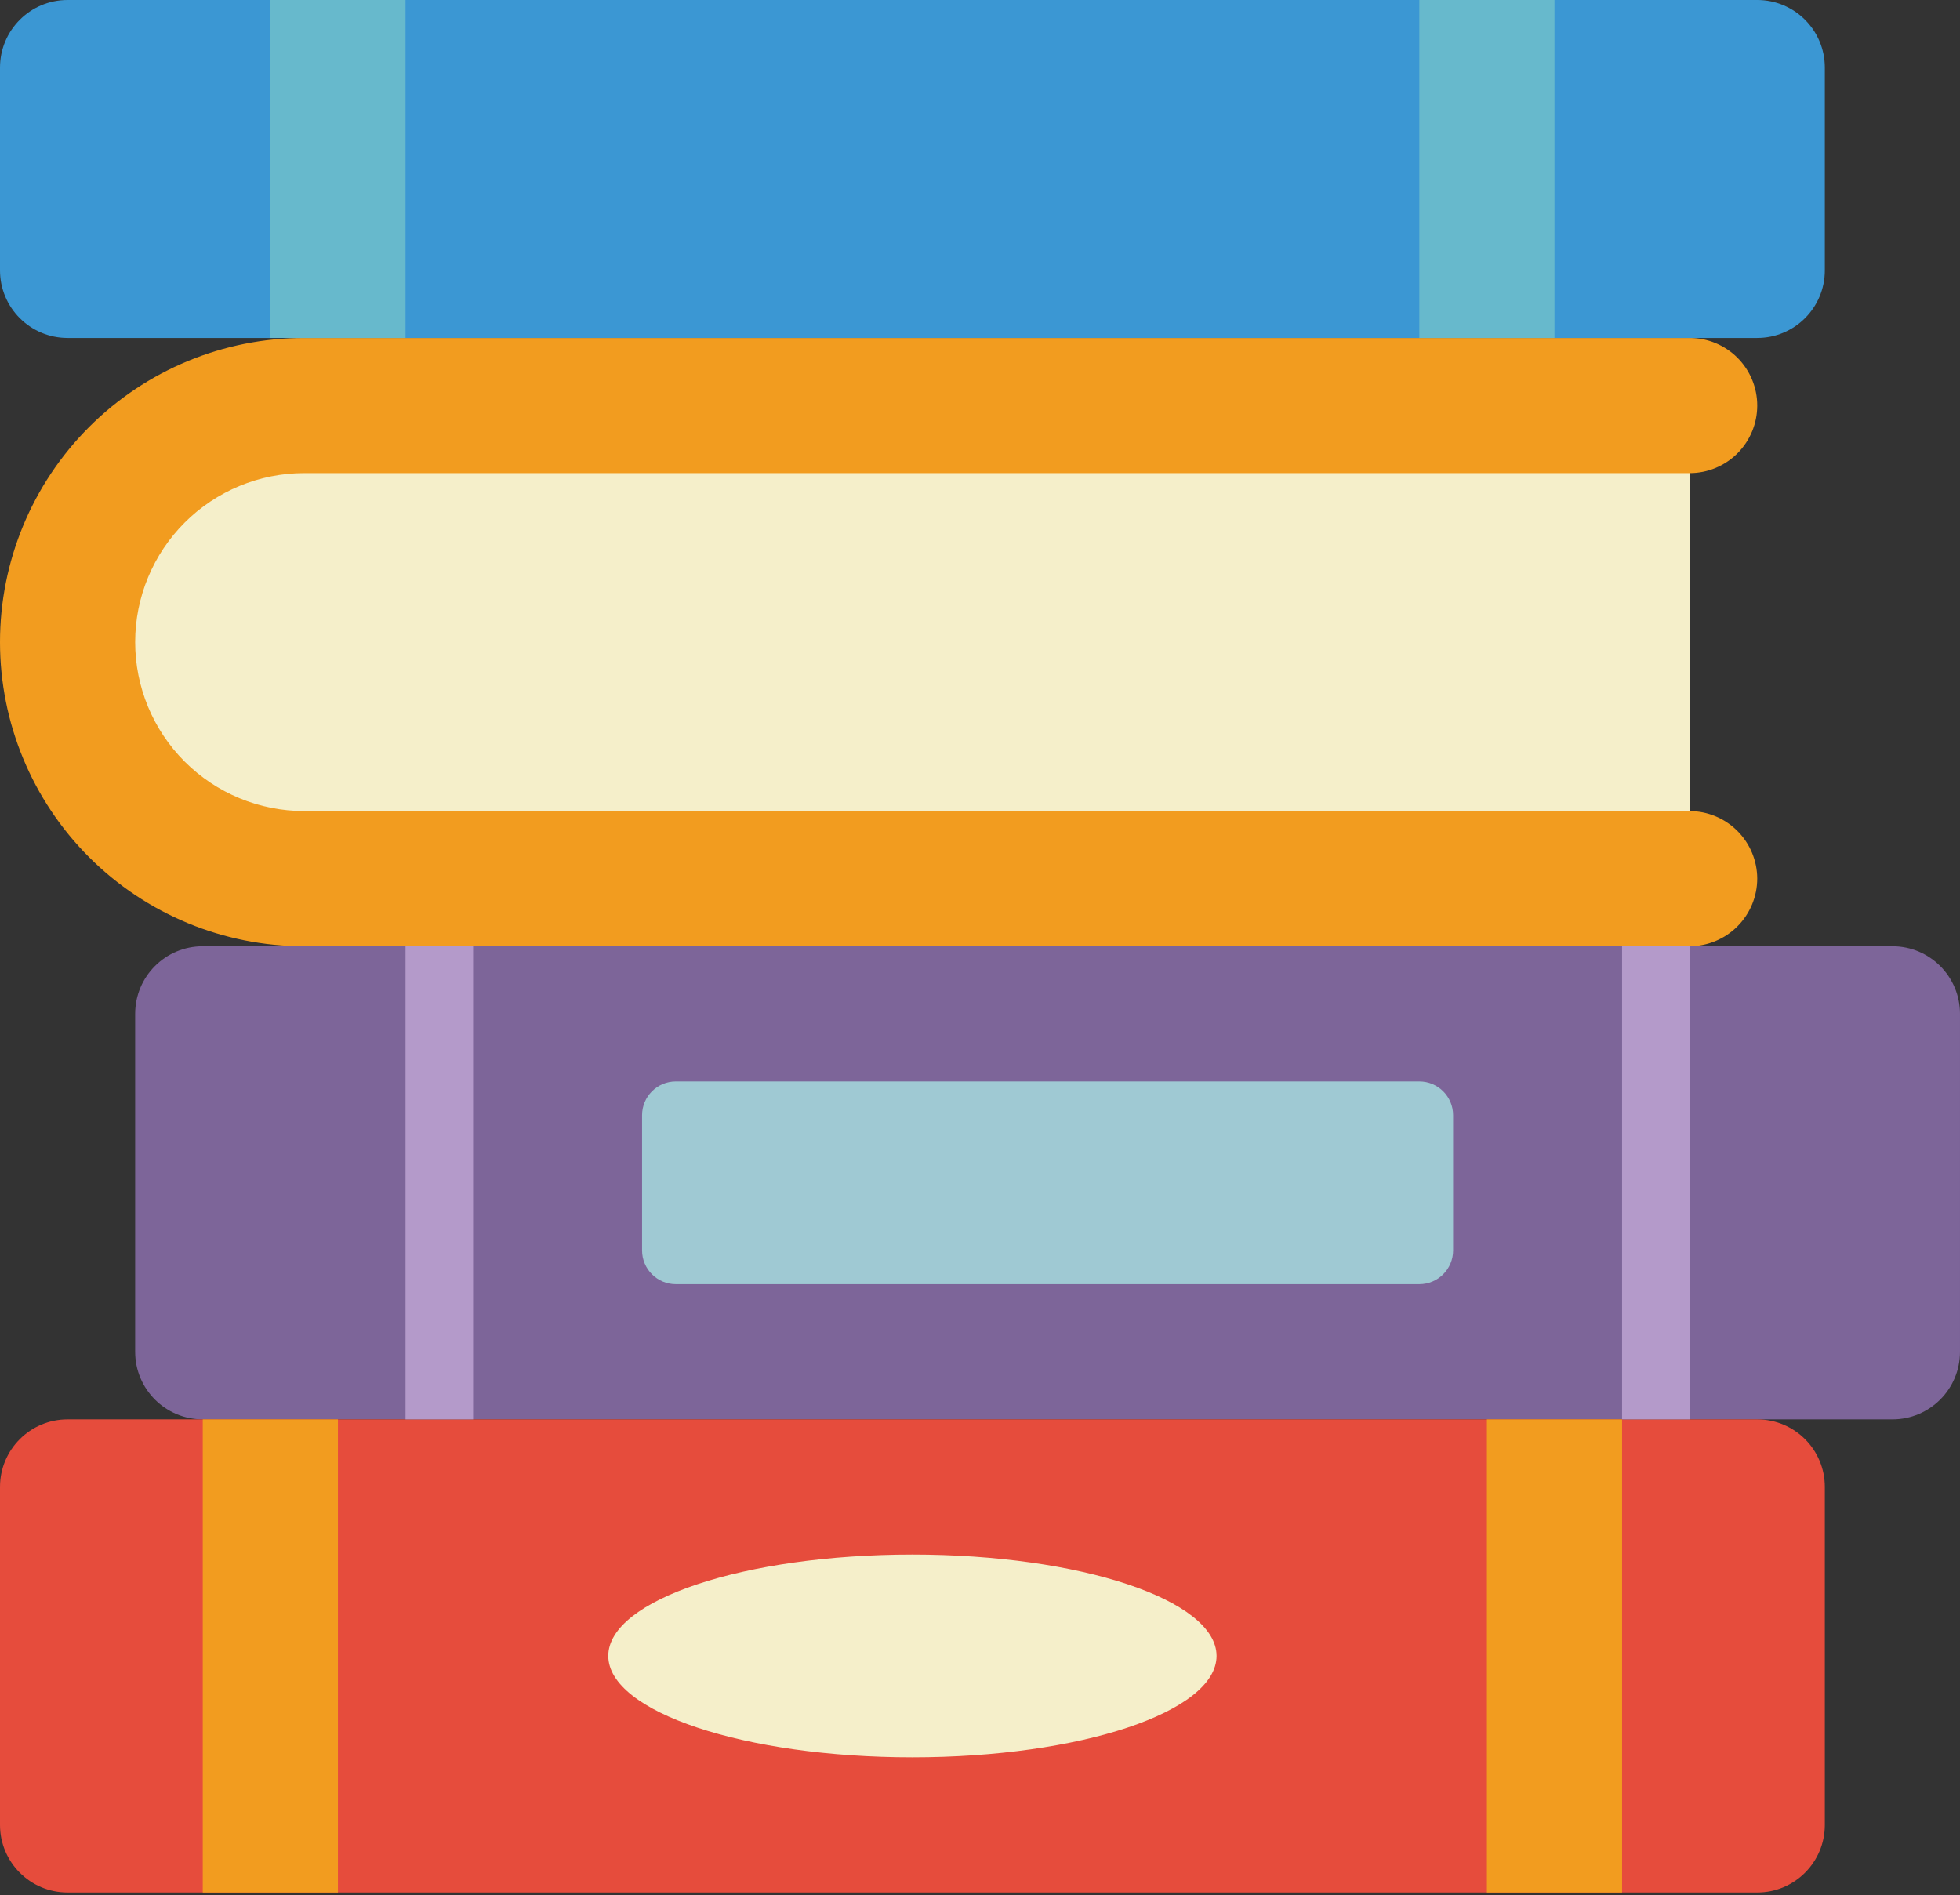
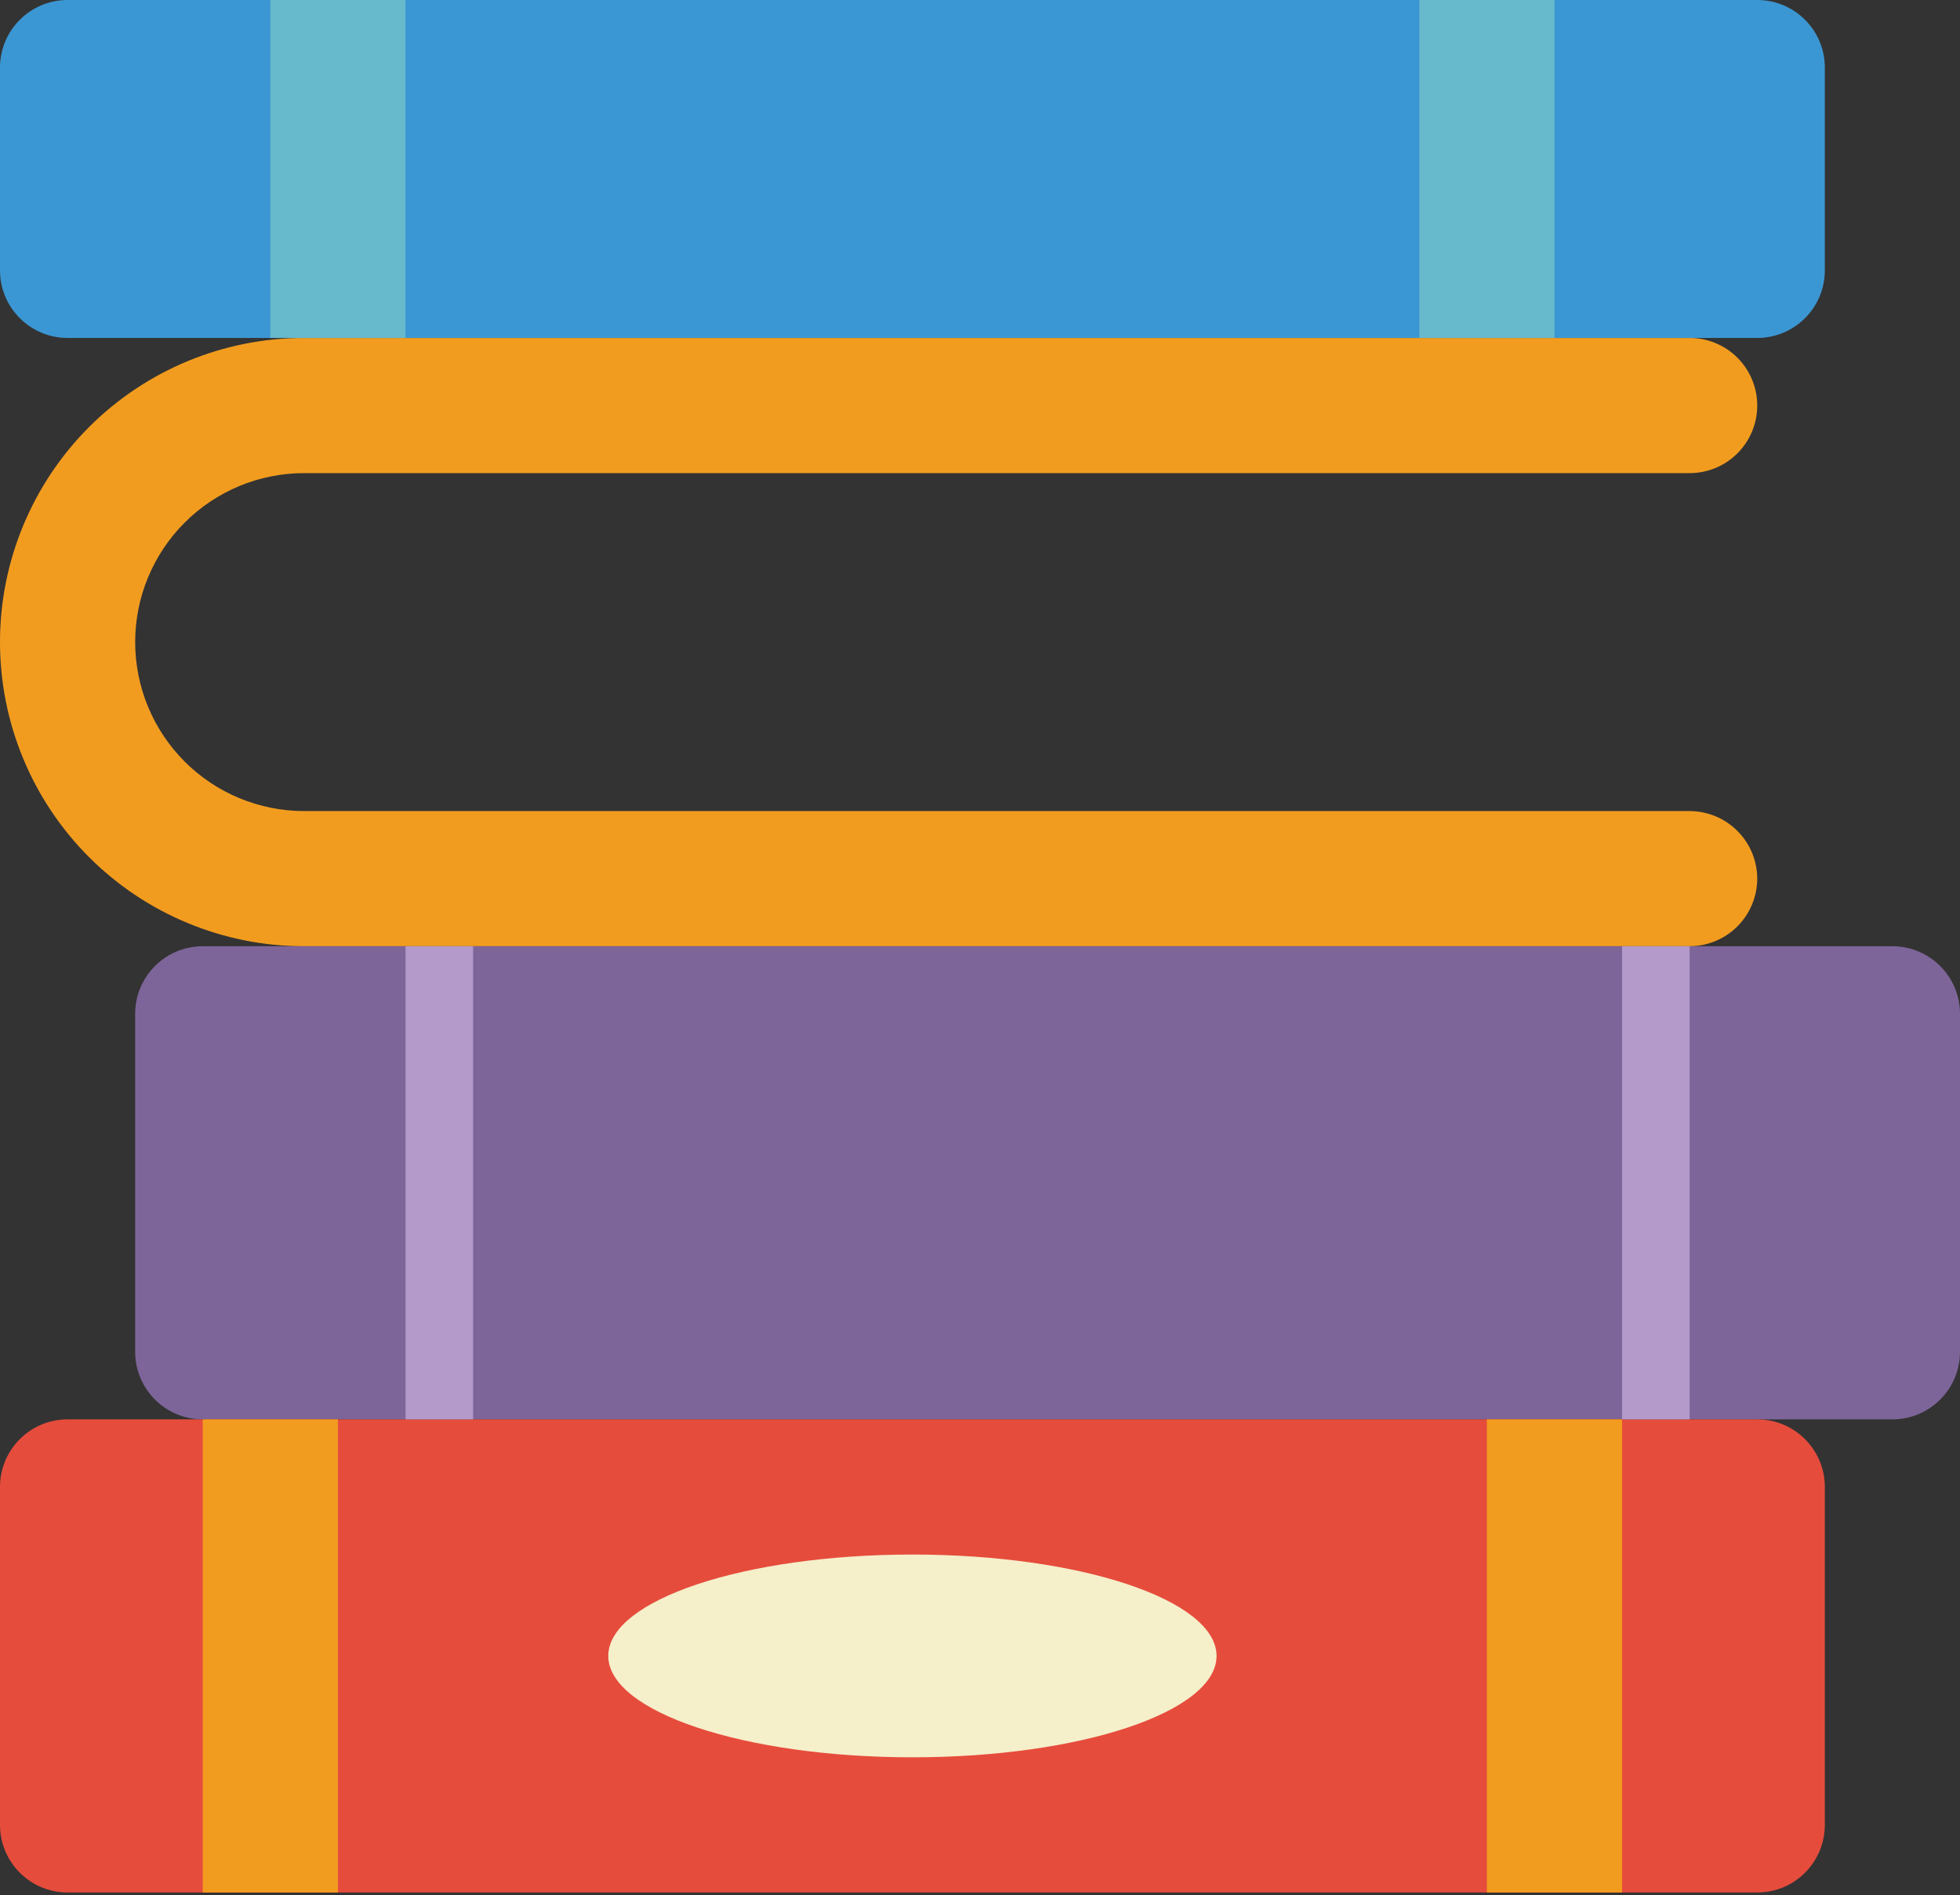
<svg xmlns="http://www.w3.org/2000/svg" width="512" height="495" viewBox="0 0 512 495" fill="none">
  <rect x="0" y="0" width="512" height="495" fill="#333333" stroke="none" />
-   <path d="M441.381 114.759V220.69H71.585C46.691 220.69 26.484 196.961 26.484 167.724C26.484 138.487 46.691 114.759 71.585 114.759H441.381Z" fill="#F5EFCA" />
  <path d="M459.034 229.517C459.021 234.195 457.156 238.678 453.848 241.986C450.54 245.294 446.057 247.158 441.379 247.172H79.448C58.377 247.172 38.169 238.802 23.27 223.903C8.37 209.003 0 188.795 0 167.724C0 146.653 8.37 126.445 23.27 111.546C38.169 96.646 58.377 88.276 79.448 88.276H441.379C446.062 88.276 450.552 90.136 453.863 93.447C457.174 96.758 459.034 101.249 459.034 105.931C459.034 110.613 457.174 115.104 453.863 118.415C450.552 121.726 446.062 123.586 441.379 123.586H79.448C67.742 123.586 56.516 128.236 48.238 136.514C39.961 144.791 35.31 156.018 35.31 167.724C35.31 179.43 39.961 190.657 48.238 198.934C56.516 207.212 67.742 211.862 79.448 211.862H441.379C446.057 211.876 450.54 213.741 453.848 217.049C457.156 220.357 459.021 224.839 459.034 229.517Z" fill="#F29C1F" />
  <path d="M494.343 247.172H52.964C43.213 247.172 35.309 255.077 35.309 264.828V353.103C35.309 362.854 43.213 370.759 52.964 370.759H494.343C504.094 370.759 511.998 362.854 511.998 353.103V264.828C511.998 255.077 504.094 247.172 494.343 247.172Z" fill="#7D6599" />
  <path d="M459.034 370.759H17.655C7.904 370.759 0 378.663 0 388.414V476.69C0 486.441 7.904 494.345 17.655 494.345H459.034C468.785 494.345 476.69 486.441 476.69 476.69V388.414C476.69 378.663 468.785 370.759 459.034 370.759Z" fill="#E64C3C" />
  <path d="M459.034 0H17.655C7.904 0 0 7.904 0 17.655V70.621C0 80.371 7.904 88.276 17.655 88.276H459.034C468.785 88.276 476.69 80.371 476.69 70.621V17.655C476.69 7.904 468.785 0 459.034 0Z" fill="#3B97D3" />
  <path d="M70.621 0H105.931V88.276H70.621V0ZM370.759 0H406.069V88.276H370.759V0Z" fill="#67B9CC" />
-   <path d="M370.757 282.483H176.55C171.675 282.483 167.723 286.435 167.723 291.31V326.621C167.723 331.496 171.675 335.448 176.55 335.448H370.757C375.632 335.448 379.585 331.496 379.585 326.621V291.31C379.585 286.435 375.632 282.483 370.757 282.483Z" fill="#9FC9D3" />
  <path d="M423.723 247.172H441.378V370.759H423.723V247.172ZM105.93 247.172H123.585V370.759H105.93V247.172Z" fill="#B49ACA" />
  <path d="M238.347 459.034C282.225 459.034 317.795 447.178 317.795 432.552C317.795 417.926 282.225 406.069 238.347 406.069C194.469 406.069 158.898 417.926 158.898 432.552C158.898 447.178 194.469 459.034 238.347 459.034Z" fill="#F5EFCA" />
  <path d="M52.965 370.759H88.275V494.345H52.965V370.759ZM388.413 370.759H423.723V494.345H388.413V370.759Z" fill="#F29C1F" />
</svg>